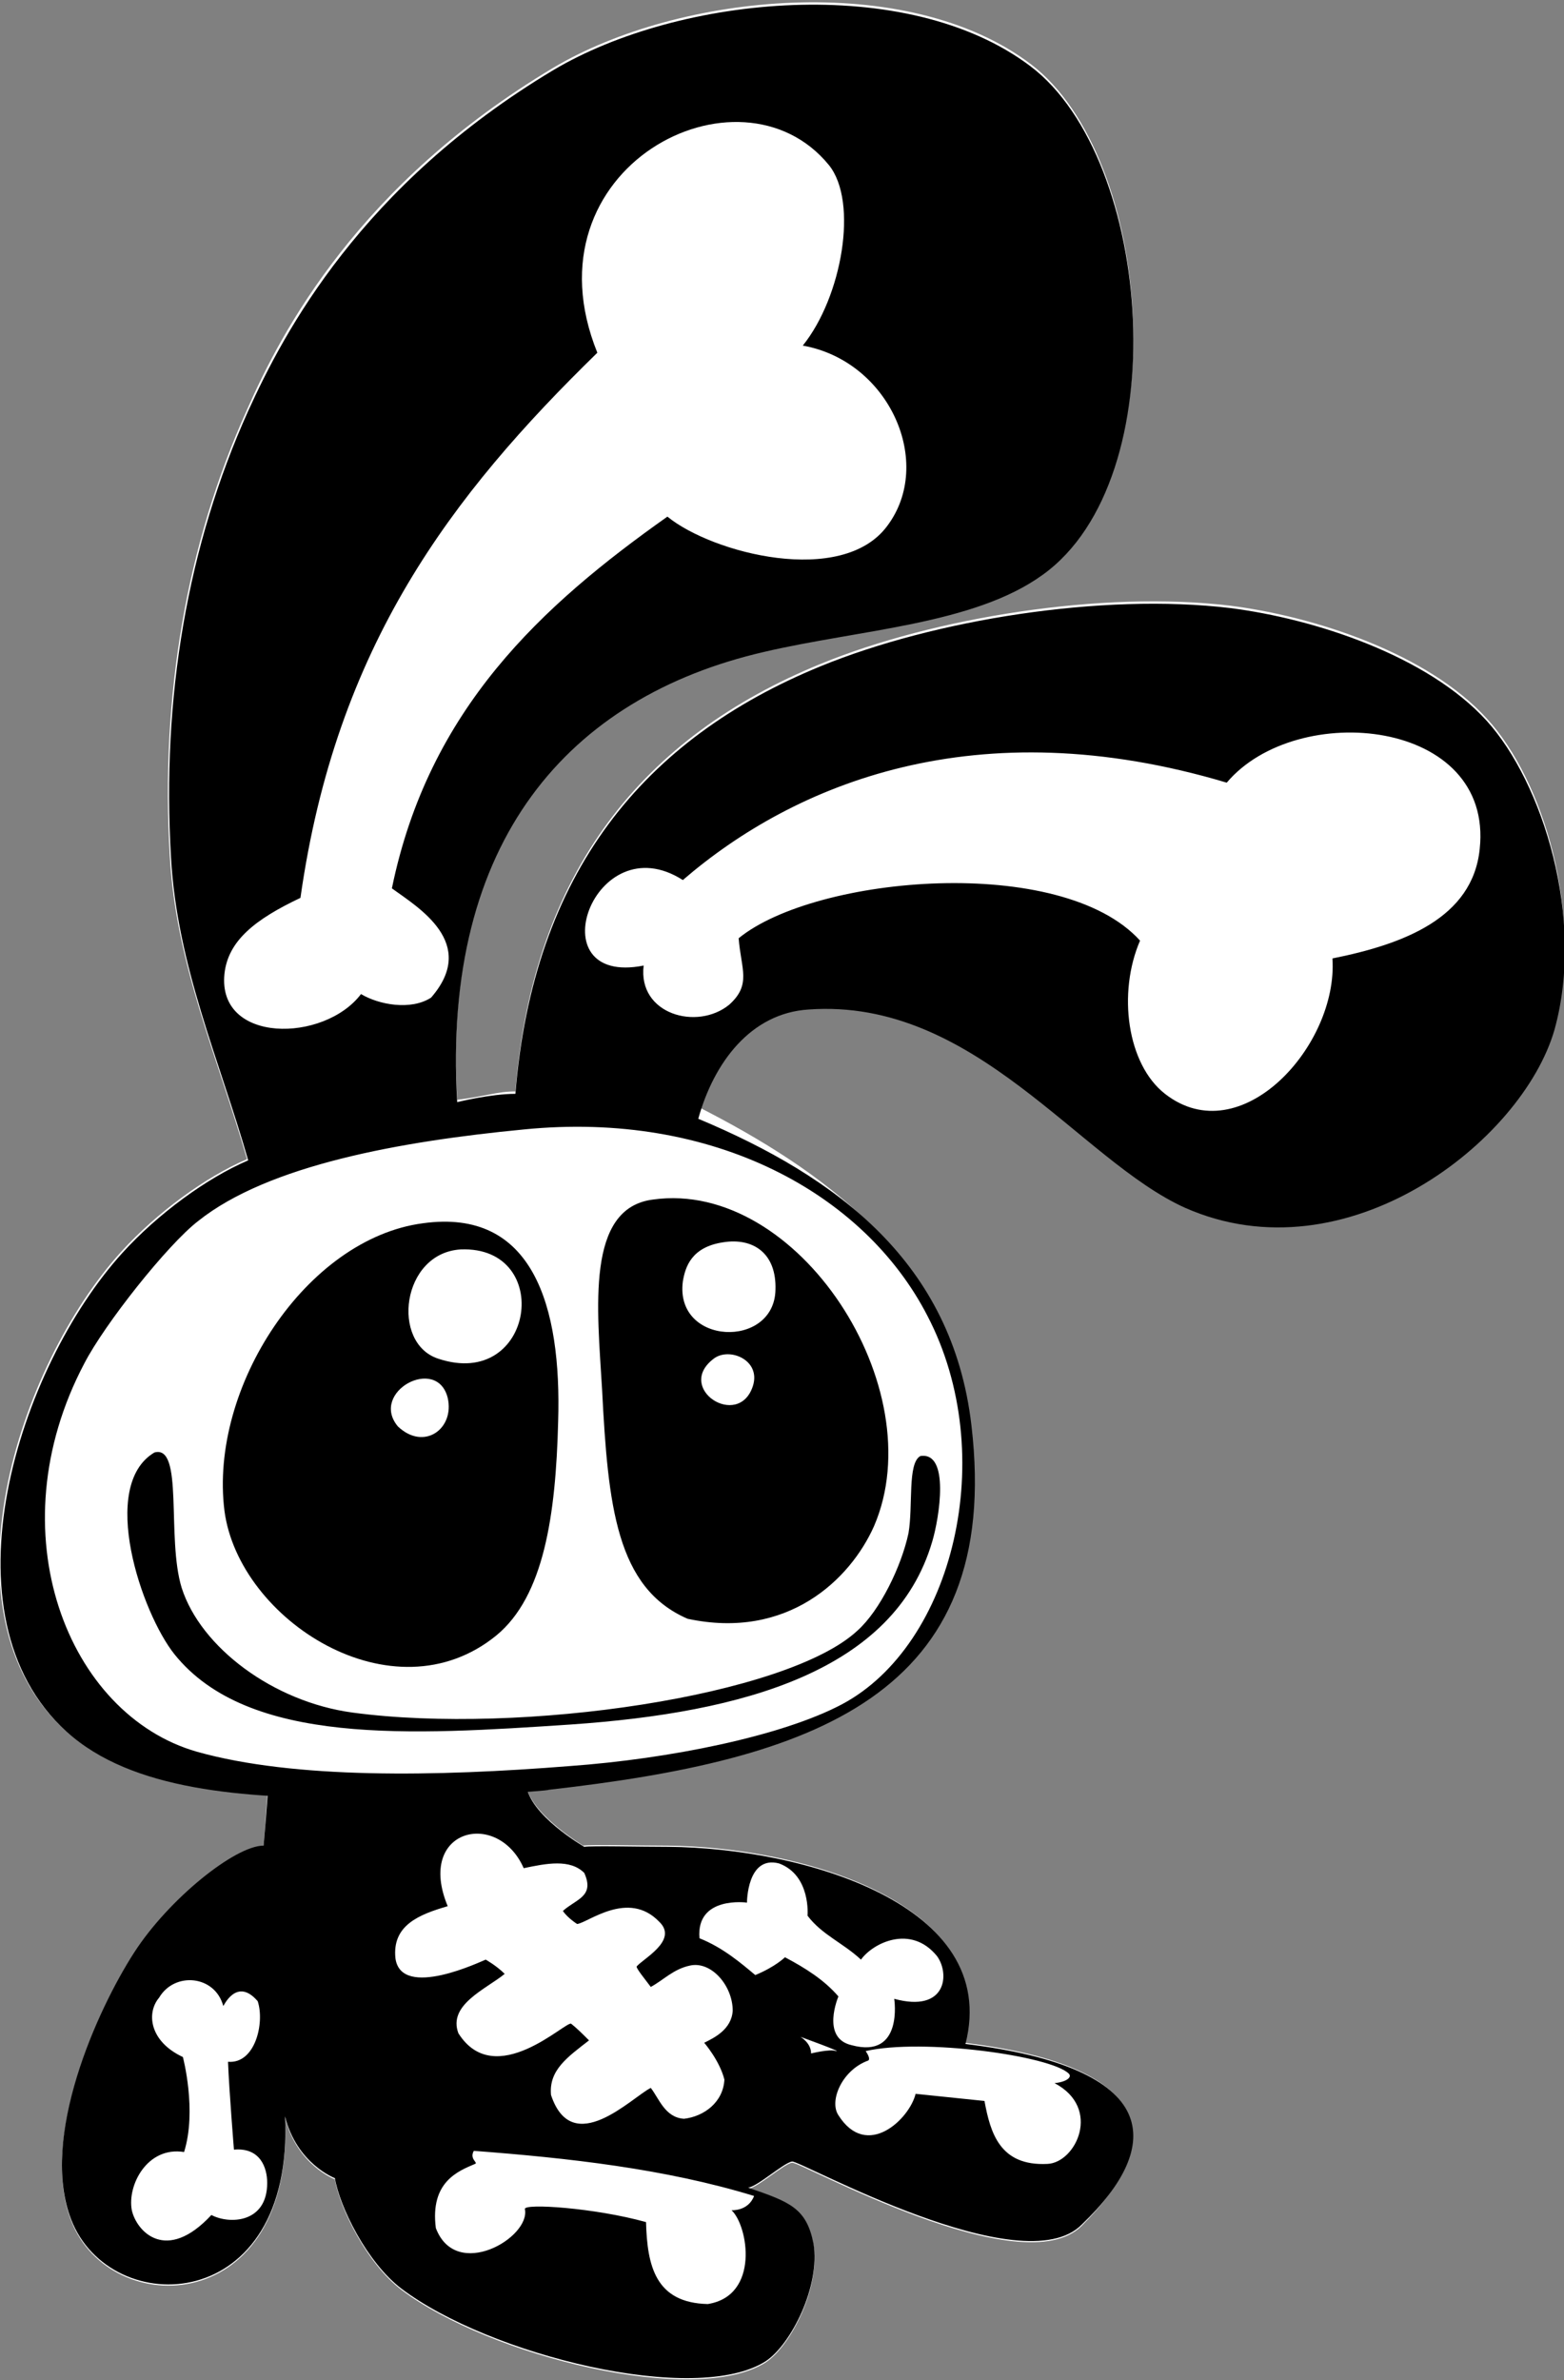
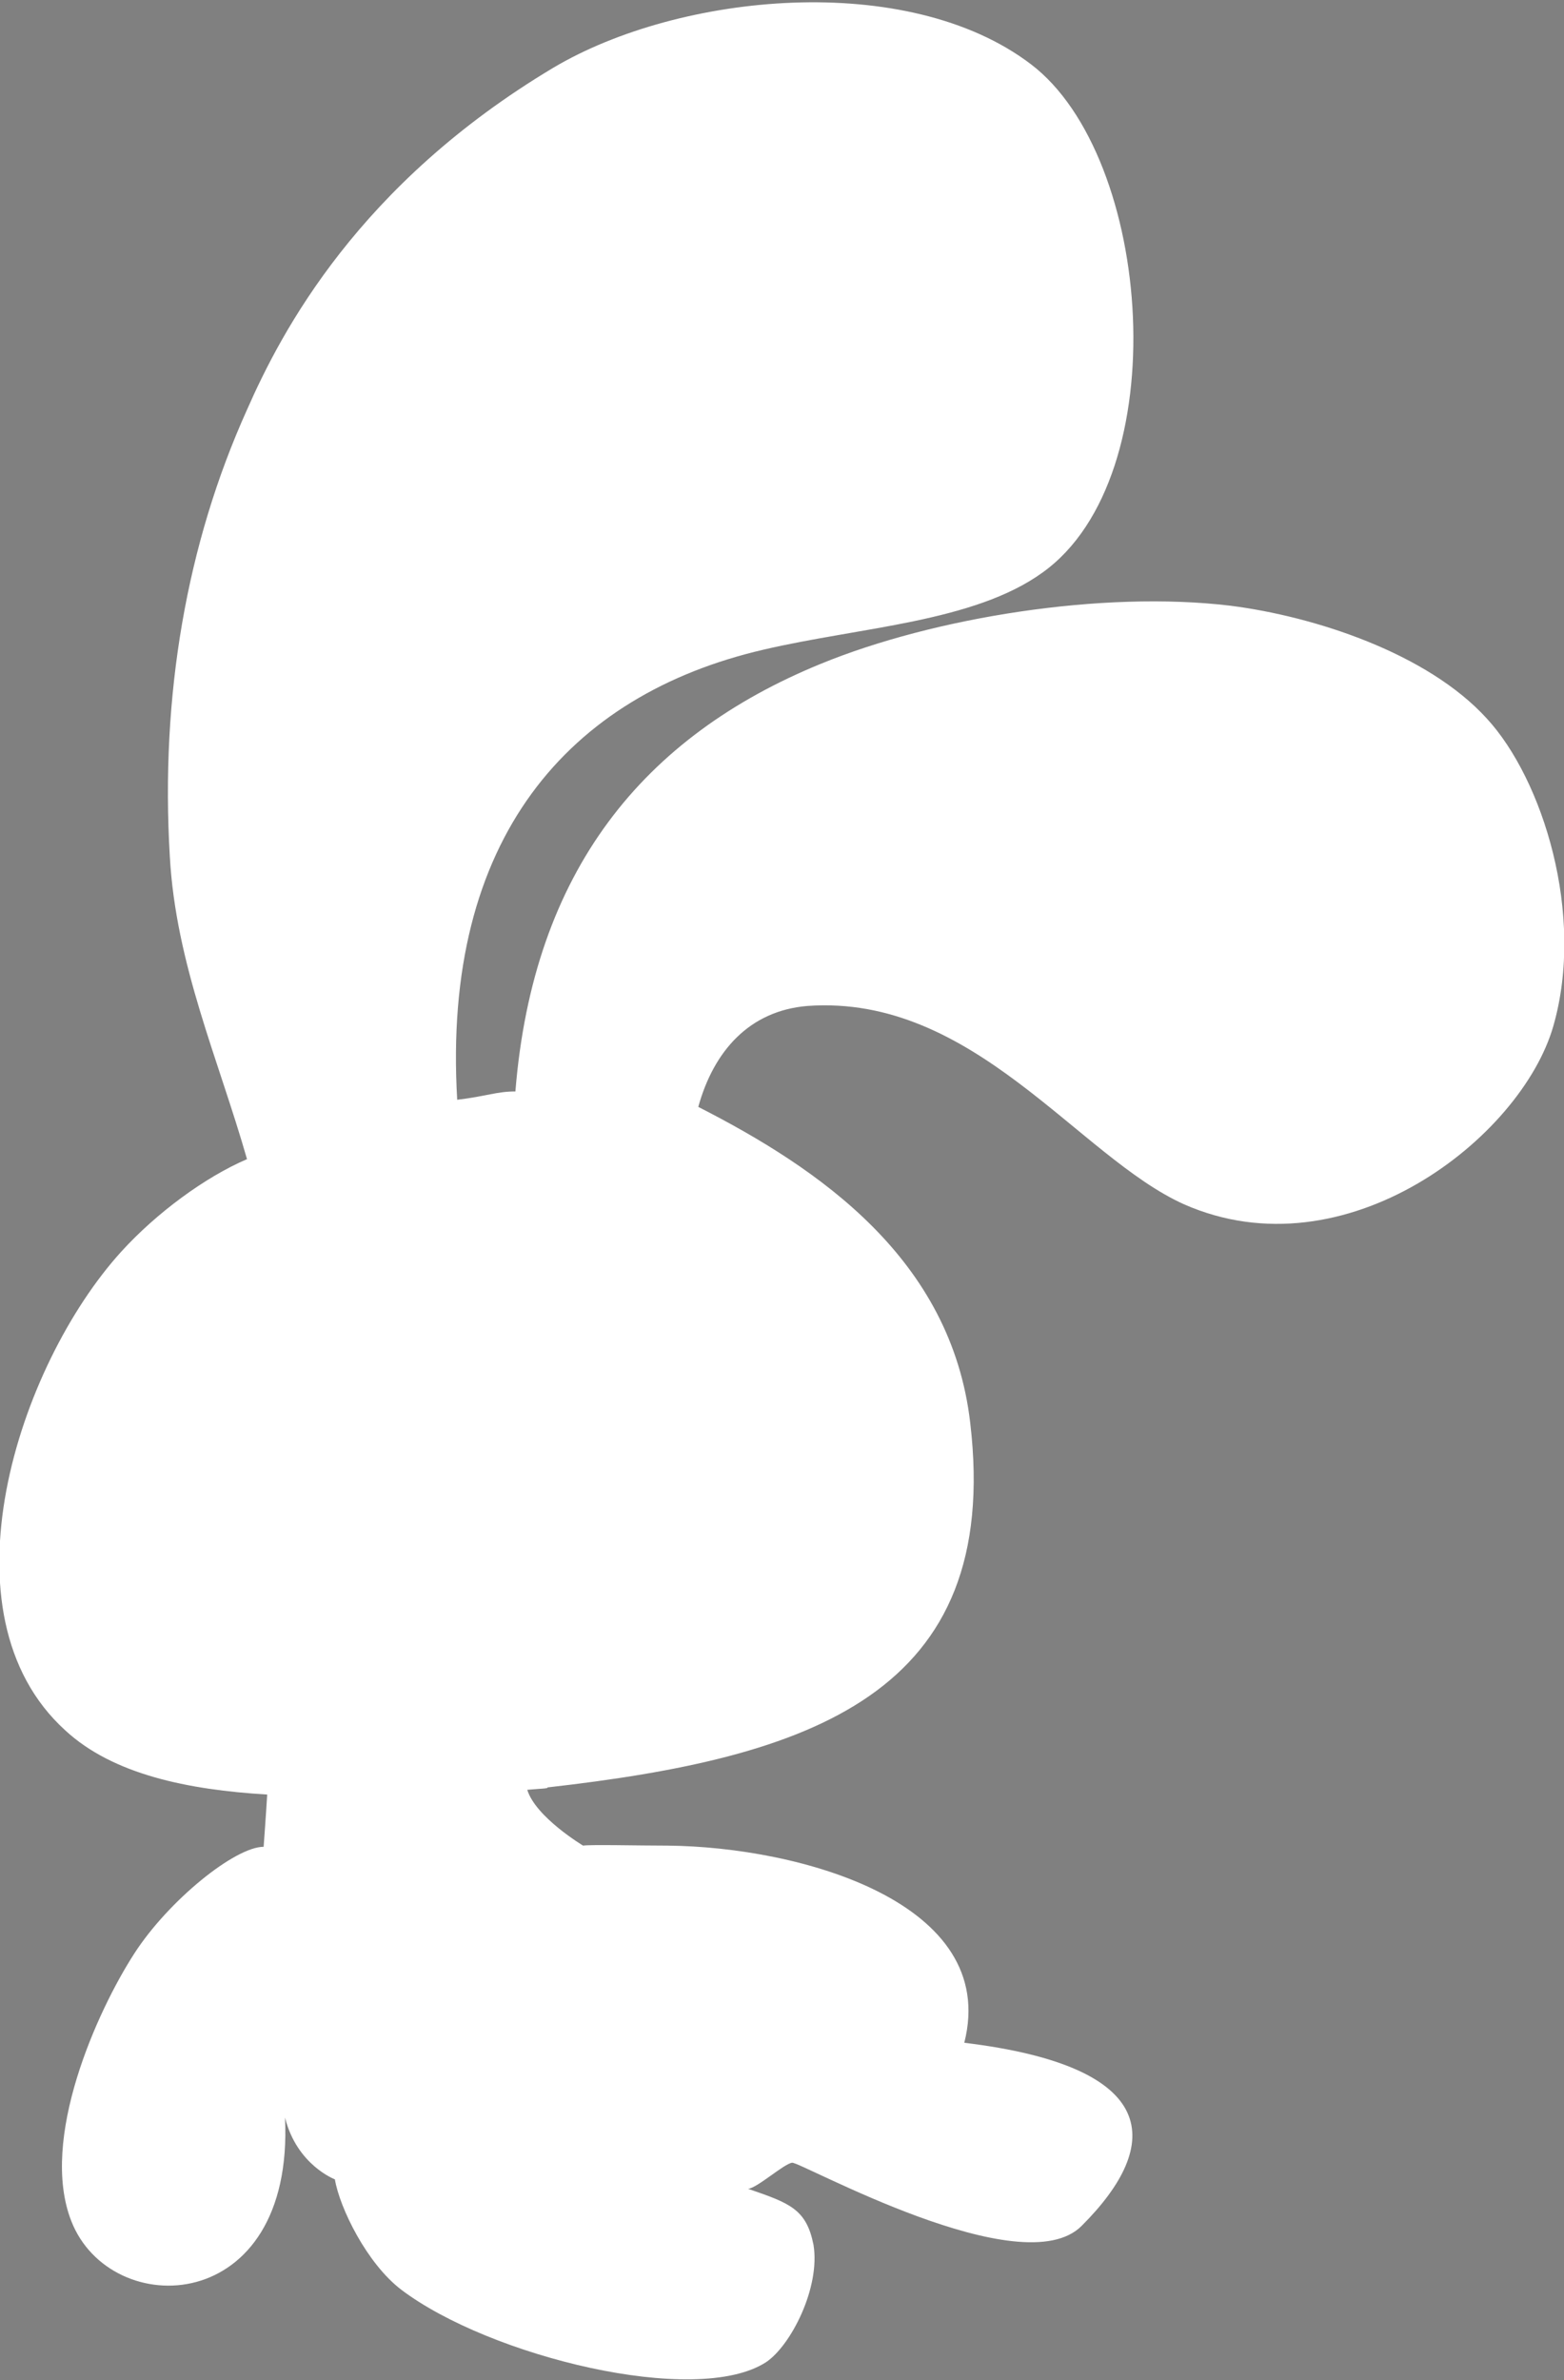
<svg xmlns="http://www.w3.org/2000/svg" version="1.1" x="0px" y="0px" width="131.7px" height="200.4px" viewBox="0 0 131.7 200.4" enable-background="new 0 0 131.7 200.4" xml:space="preserve">
  <rect x="0" y="0" width="131.7" height="200.4" fill="#808080" stroke="none" />
  <defs>
</defs>
  <g>
    <path fill="#FFFFFF" d="M125.2,60.5c-5-5.5-14.5-8.6-21.6-9.5c-10.8-1.3-25,1-34.5,4.9c-14.9,6.1-24.2,17.4-25.7,36   c-1.6,0-2.4,0.4-4.9,0.7c-1.3-22,9.4-34.1,25.8-37.9c8.1-1.9,17.7-2.3,23.5-6.5c11.3-8.1,9.3-35-1-42.8c-10.4-7.9-29.6-6-40.2,0.3   c-16.4,9.8-22.9,22.2-25.8,28.8c-5.1,11.3-7.3,24.1-6.5,37.6c0.5,9.1,4.1,17.1,6.5,25.5c-3.5,1.5-7.6,4.5-10.6,7.8   c-8.7,9.6-15.5,30.5-4.7,40.3c4,3.7,10.3,5,17,5.4c-0.1,1.7-0.3,4.4-0.3,4.4c-2.4,0-8,4.5-10.9,9c-3.1,4.8-8,15.6-5.3,22.5   c3.3,8.5,18.8,8.1,18-8.7c1,4,4.2,5.2,4.2,5.2c0.4,2.4,2.7,7.1,5.6,9.3c7.4,5.6,24.8,9.9,30.7,6.1c2.1-1.4,4.6-6.3,4-9.9   c-0.6-3-2-3.5-5.5-4.7c0.8-0.1,3-2.1,3.7-2.2c0.7-0.1,19.4,10.4,24.4,5.3c6.9-6.9,6.6-13.4-9.9-15.4c3-11.8-13.8-16.5-25-16.6   c-2.4,0-6.5-0.1-7.1,0c0,0-4-2.4-4.7-4.7c1.1-0.1,1.8-0.1,1.7-0.2c22.1-2.5,38.3-7.8,35.6-30.7C80.1,106,69,98.4,58.8,93.2   c1.3-4.7,4.3-8.1,9.2-8.5c14-1,22.8,12.7,31.7,16.7c13.6,6,28.4-5.6,31.1-15C133.5,77,129.9,65.6,125.2,60.5z" />
    <g>
-       <path fill-rule="evenodd" clip-rule="evenodd" d="M57.9,136.3c-6-2.6-6.7-9.5-7.2-19.3c-0.4-6.8-1.4-15.3,4.3-16    c12.2-1.7,23.6,15.9,18.6,27.5C71.6,133,66.3,138.1,57.9,136.3z M57.5,107.9c-0.7,5.4,7.7,5.7,7.8,0.7c0.1-3.1-1.9-4.4-4.4-4    C58.2,105,57.7,106.7,57.5,107.9z M63.4,116.7c0.7-2.2-2-3.3-3.3-2.3C56.8,116.9,62.2,120.4,63.4,116.7z" />
-       <path fill-rule="evenodd" clip-rule="evenodd" d="M35.6,103c9.3-1.3,11.7,7,11.4,16.7c-0.2,7.9-1.2,14.7-5.2,18    c-8.7,7.1-21.7-1.3-22.9-10.5C17.6,116.8,25.8,104.3,35.6,103z M36.9,114.4c8.1,2.7,9.8-9.5,1.9-9.2    C33.8,105.5,32.9,113.1,36.9,114.4z M37.7,117.7c-0.9-3.6-6.6-0.5-4.2,2.4C35.7,122.2,38.3,120.3,37.7,117.7z" />
-       <path fill-rule="evenodd" clip-rule="evenodd" d="M13,122.3c2.5-0.7,1,7.2,2.3,11.4c1.6,5,7.7,9.6,14.4,10.5    c14.2,1.9,36.6-1.4,42.5-6.9c1.9-1.7,3.7-5.4,4.3-8.2c0.4-2.3-0.1-5.9,1-6.5c2.5-0.4,1.6,5.2,1,7.2c-3.2,10.9-15.9,14.4-30.4,15.4    c-13.5,0.9-27.2,1.8-33.4-5.9C11.9,135.8,8.3,125.1,13,122.3z" />
-       <path fill-rule="evenodd" clip-rule="evenodd" d="M125.2,60.7c-5-5.5-14.5-8.6-21.6-9.5c-10.8-1.3-25,1-34.5,4.9    c-14.9,6.1-24.2,17.4-25.7,36c-2.1,0-4.9,0.7-4.9,0.7c-1.3-22,9.4-34.1,25.8-37.9c8.1-1.9,17.7-2.3,23.5-6.5    c11.3-8.1,9.3-35-1-42.8c-10.4-7.9-29.6-6-40.2,0.3C30.4,15.6,23.9,28,20.9,34.6c-5.1,11.3-7.3,24.1-6.5,37.6    c0.5,9.1,4.1,17.1,6.5,25.5c-3.5,1.5-7.6,4.5-10.6,7.8c-8.7,9.6-15.5,30.5-4.7,40.3c5.5,5,15,5.6,24.2,5.6    c7.4,0,16.5-0.6,16.4-0.7c22.1-2.5,38.3-7.8,35.6-30.7c-1.6-13.7-11.3-20.9-23-25.8c1.3-4.7,4.4-8.9,9.3-9.2    c14-1,22.8,12.7,31.7,16.7c13.6,6,28.4-5.6,31.1-15C133.5,77.3,129.9,65.9,125.2,60.7z M18.9,82c0.3-2.8,2.6-4.6,6.4-6.4    c3-21.2,12.7-33.9,25-45.9c-6.3-15.6,12-25,19.5-15.8c2.5,3.1,1.1,11.1-2.2,15.2c7.3,1.3,11.1,9.9,7.1,15.2    c-3.8,5.1-14.7,2.3-18.5-0.8C45.6,51,36.1,59.7,33,74.8c2.2,1.6,7.3,4.6,3.3,9.2c-1.7,1.1-4.4,0.6-5.9-0.3    C27.3,87.8,18.3,87.9,18.9,82z M78.1,110.8c6.1,11.7,2.2,27.7-7.2,32.7c-5.1,2.7-14.6,4.6-22.9,5.2c-11.3,0.9-23.2,1.1-31.4-1.2    c-10.9-3.1-17-18.5-9.5-32.7c1.7-3.3,7-10,9.6-12c5.9-4.7,17-6.7,27.4-7.7C60.1,93.5,72.8,100.5,78.1,110.8z M124.6,71.5    c-0.6,5.8-6.4,8-12.4,9.2c0.5,7.3-7.7,16.4-14.1,11.4c-3.2-2.5-4-8.5-2.1-12.9c-6.6-7.3-27.3-5.5-33.8-0.2    c0.2,2.6,1.1,3.9-0.8,5.6c-2.7,2.2-7.7,0.8-7.2-3.3c-9.1,1.8-4.2-12,3.3-7.2c9.4-8.1,24.7-14.5,45.8-8.2    C109.2,58.9,125.8,60.5,124.6,71.5z" />
-     </g>
-     <path d="M81.3,172.1c3-11.8-13.8-16.5-25-16.6c-2.4,0-6.5-0.1-7.1,0c0,0-4.7-2.7-4.9-5.3c-8.2-0.4-12,1.2-21.7-0.3   c0,0.9-0.4,5.5-0.4,5.5c-2.4,0-8,4.5-10.9,9c-3.1,4.8-8,15.6-5.3,22.5c3.3,8.5,18.8,8.1,18-8.7c1,4,4.2,5.2,4.2,5.2   c0.4,2.4,2.7,7.1,5.6,9.3c7.4,5.6,24.8,9.9,30.7,6.1c2.1-1.4,4.6-6.3,4-9.9c-0.6-3-2-3.5-5.5-4.7c0.8-0.1,3-2.1,3.7-2.2   c0.7-0.1,19.4,10.4,24.4,5.3C98.1,180.6,97.8,174.1,81.3,172.1z M17.8,186.5c-3.8,4.1-6.3,1.4-6.7-0.4c-0.4-2.1,1.3-5.4,4.4-4.9   c1.1-3.5-0.1-8-0.1-8c-2.8-1.3-3.1-3.7-2-5c1.3-2.2,4.7-1.9,5.4,0.7c0,0.1,1.1-2.5,2.9-0.4c0.6,1.8-0.2,5.3-2.5,5.1   c0.1,2.5,0.5,7.4,0.5,7.4c2.2-0.2,2.8,1.5,2.8,2.8C22.5,187.2,19.3,187.3,17.8,186.5z M33.3,164.9c-0.3-2.8,2-3.7,4.4-4.4   c-2.7-6.5,4.2-8.2,6.4-3.2c1.9-0.4,3.9-0.8,5.1,0.4c0.9,2-0.7,2.2-1.8,3.2c0.4,0.6,1.2,1.1,1.2,1.1c0.9-0.1,4.3-2.9,6.9-0.2   c1.7,1.6-1.5,3.2-1.9,3.8c0.1,0.3,0.6,0.9,1.2,1.7c1.1-0.6,1.9-1.5,3.3-1.8c1.8-0.4,3.6,1.7,3.6,3.8c-0.1,1.6-1.6,2.3-2.4,2.7   c0,0,1.3,1.5,1.7,3.1c-0.1,1.9-1.7,3.1-3.4,3.3c-1.6-0.1-2.1-1.7-2.8-2.6c-1.6,0.8-6.6,6-8.4,0.6c-0.2-2.1,1.4-3.2,3.2-4.6   c-0.6-0.6-1-1-1.5-1.4c-0.4-0.3-6.4,5.7-9.5,0.8c-0.9-2.4,2.3-3.7,3.9-5c-0.7-0.7-1.6-1.2-1.6-1.2   C40.6,165.1,33.8,168.4,33.3,164.9z M63.5,184.9c-0.5,1.3-1.9,1.2-1.9,1.2c1.4,1.3,2.4,7.2-2,7.9c-4.4-0.1-5.1-3.2-5.2-6.9   c-4.3-1.2-10.3-1.6-10.2-1.1c0.5,2.4-5.8,6.1-7.5,1.6c-0.5-3.9,1.9-4.8,3.3-5.4c0.3-0.1-0.5-0.4-0.1-1.1   C47.8,181.7,56,182.6,63.5,184.9z M66.1,164.8c0,0-0.8,0.8-2.5,1.5c-1.2-1-2.7-2.3-4.7-3.1c0,0.1,0-0.1,0,0c-0.3-3.6,4-3,4-3   s0-4,2.7-3.3c2.7,1,2.4,4.4,2.4,4.4c1.2,1.6,3,2.3,4.5,3.7c1-1.4,4.2-3,6.4-0.3c1.1,1.5,0.8,4.8-3.6,3.6c0,0,0.8,5.1-3.6,3.9   c-2.6-0.6-1.1-4.1-1.1-4.1C69.4,166.7,67.8,165.7,66.1,164.8z M68.3,172.9c0-0.9-0.9-1.4-0.9-1.4s3.6,1.3,3,1.2   C69.9,172.5,68.3,172.9,68.3,172.9z M88.2,182.2c-4,0.2-4.8-2.6-5.3-5.3c-1.9-0.2-3.9-0.4-5.8-0.6c-0.5,2.1-4.1,5.6-6.5,1.8   c-0.8-1.2,0.3-3.8,2.5-4.6c0.2-0.1,0-0.5-0.2-0.8c4.8-1.1,15.6,0.4,17.1,1.9c0.3,0.3-0.2,0.7-1.2,0.8   C92.8,177.5,90.6,182.1,88.2,182.2z" />
+       </g>
  </g>
</svg>